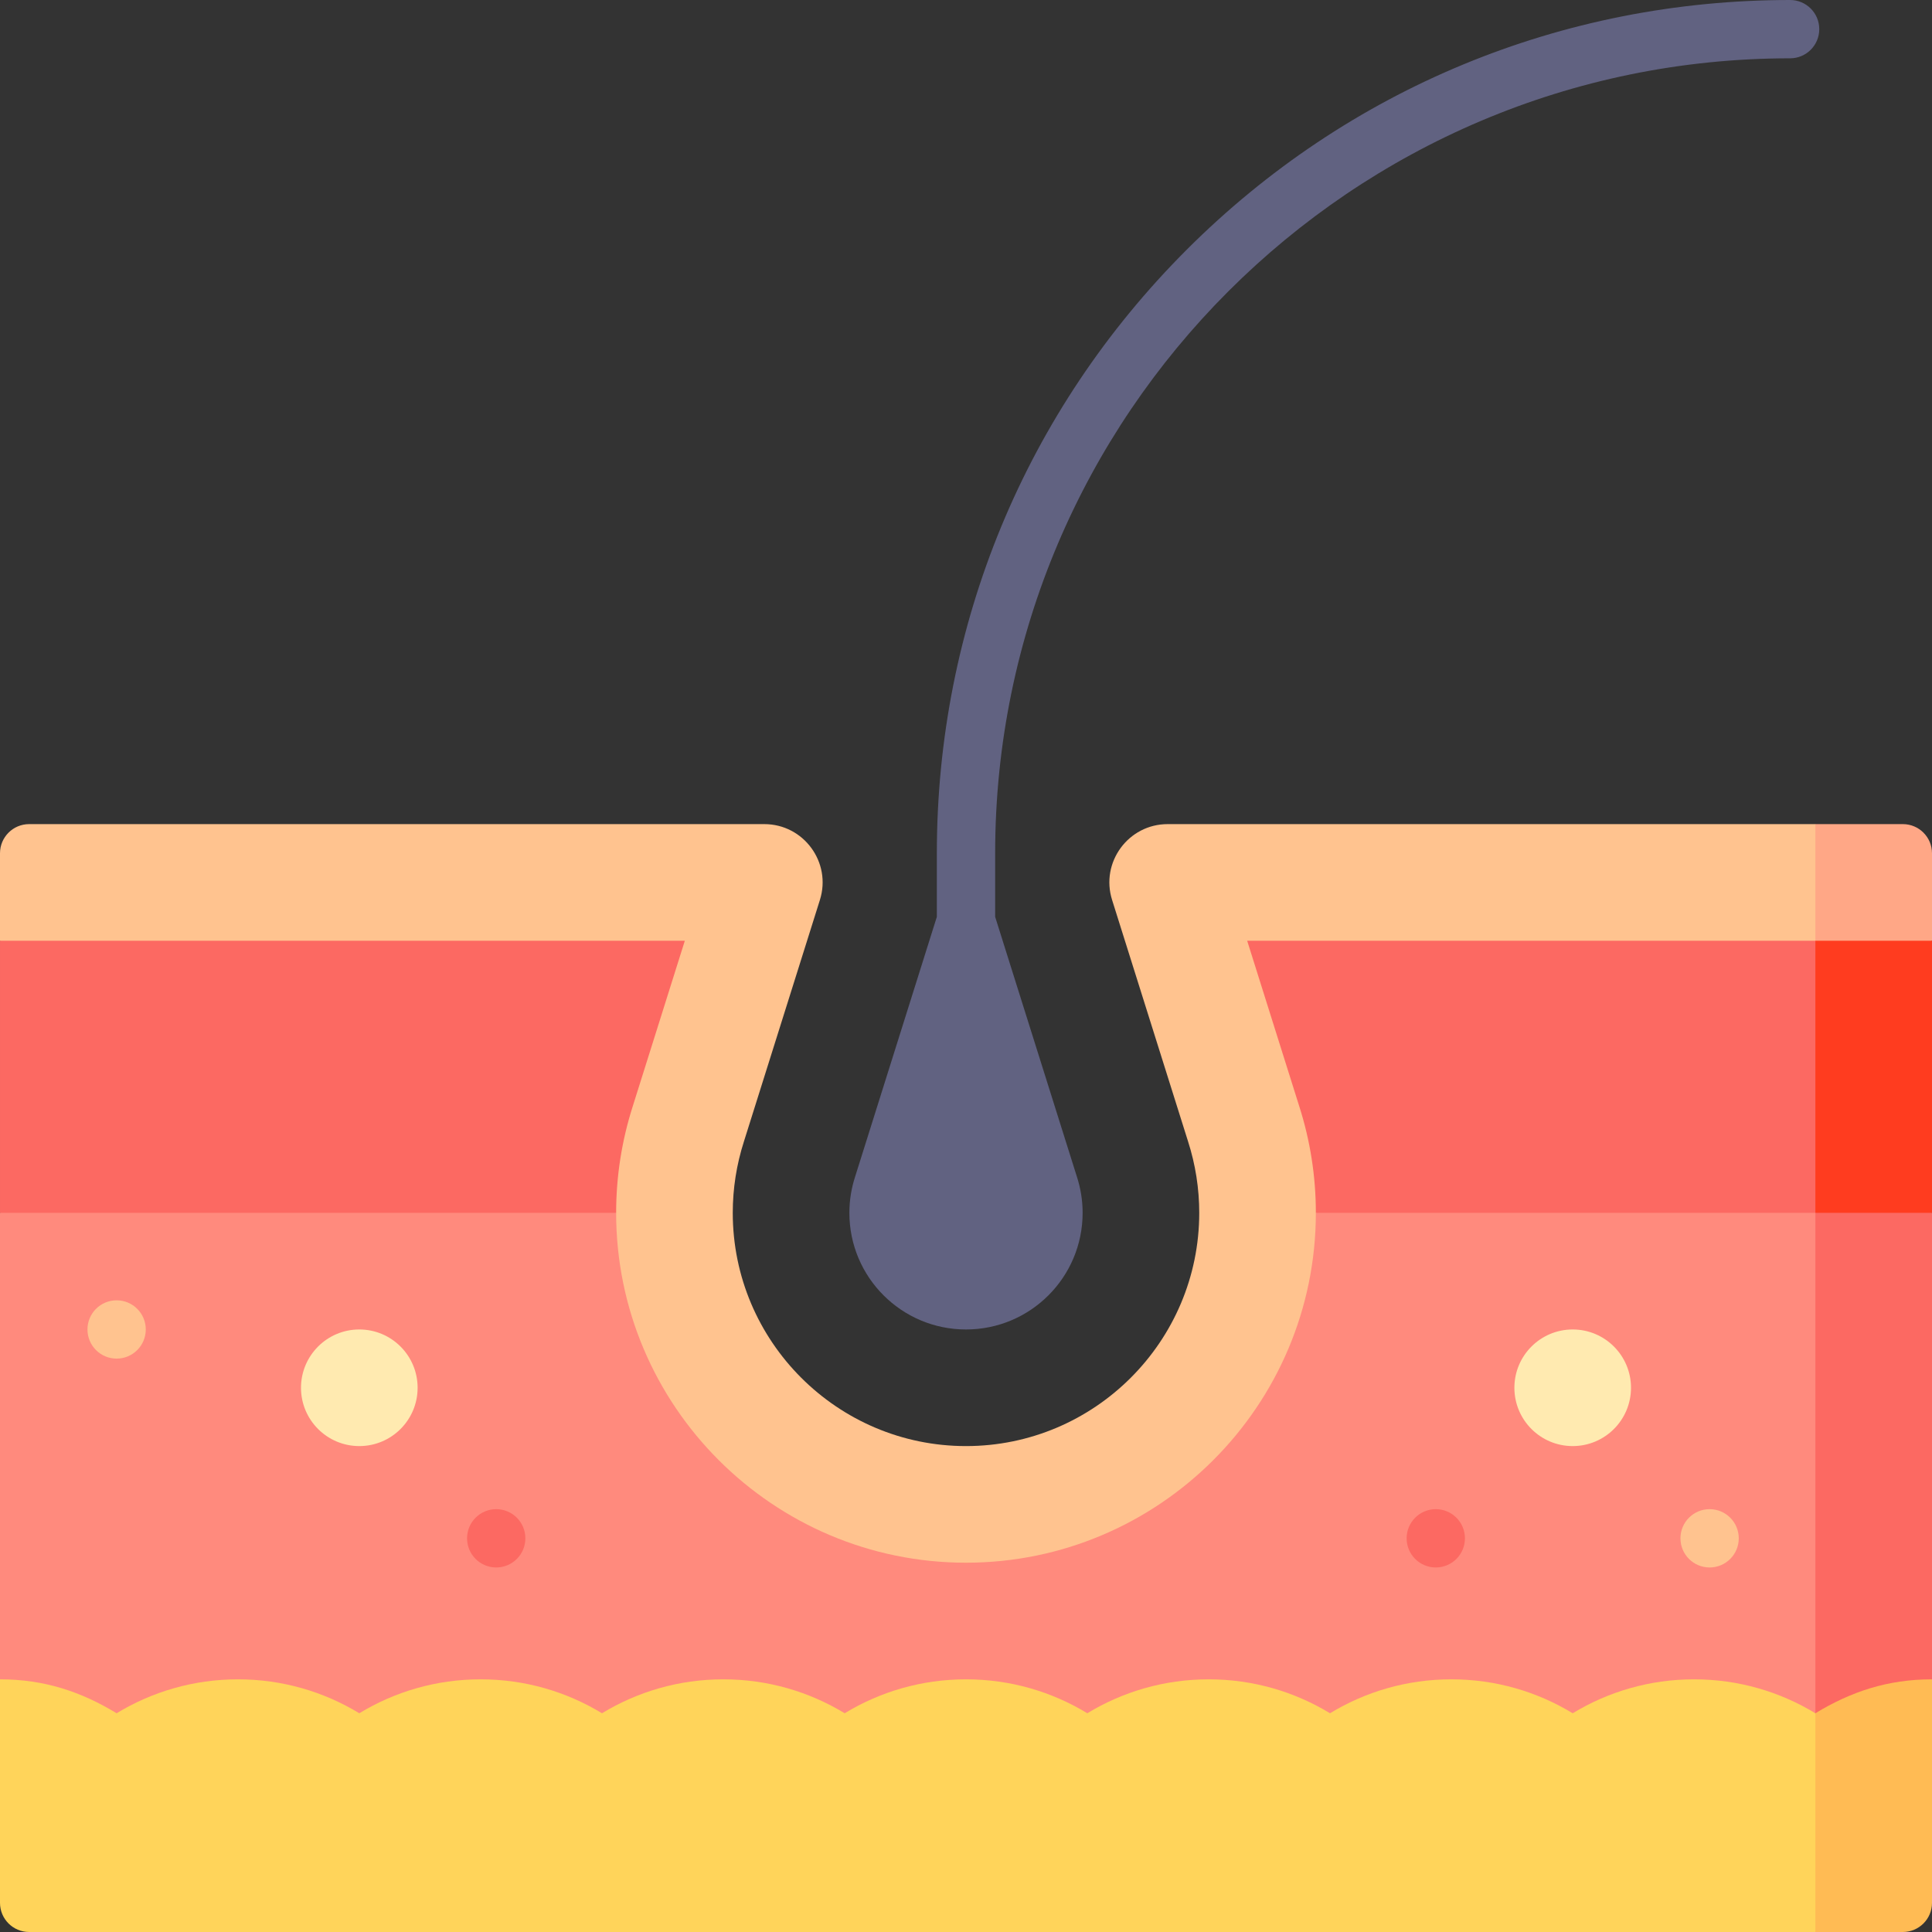
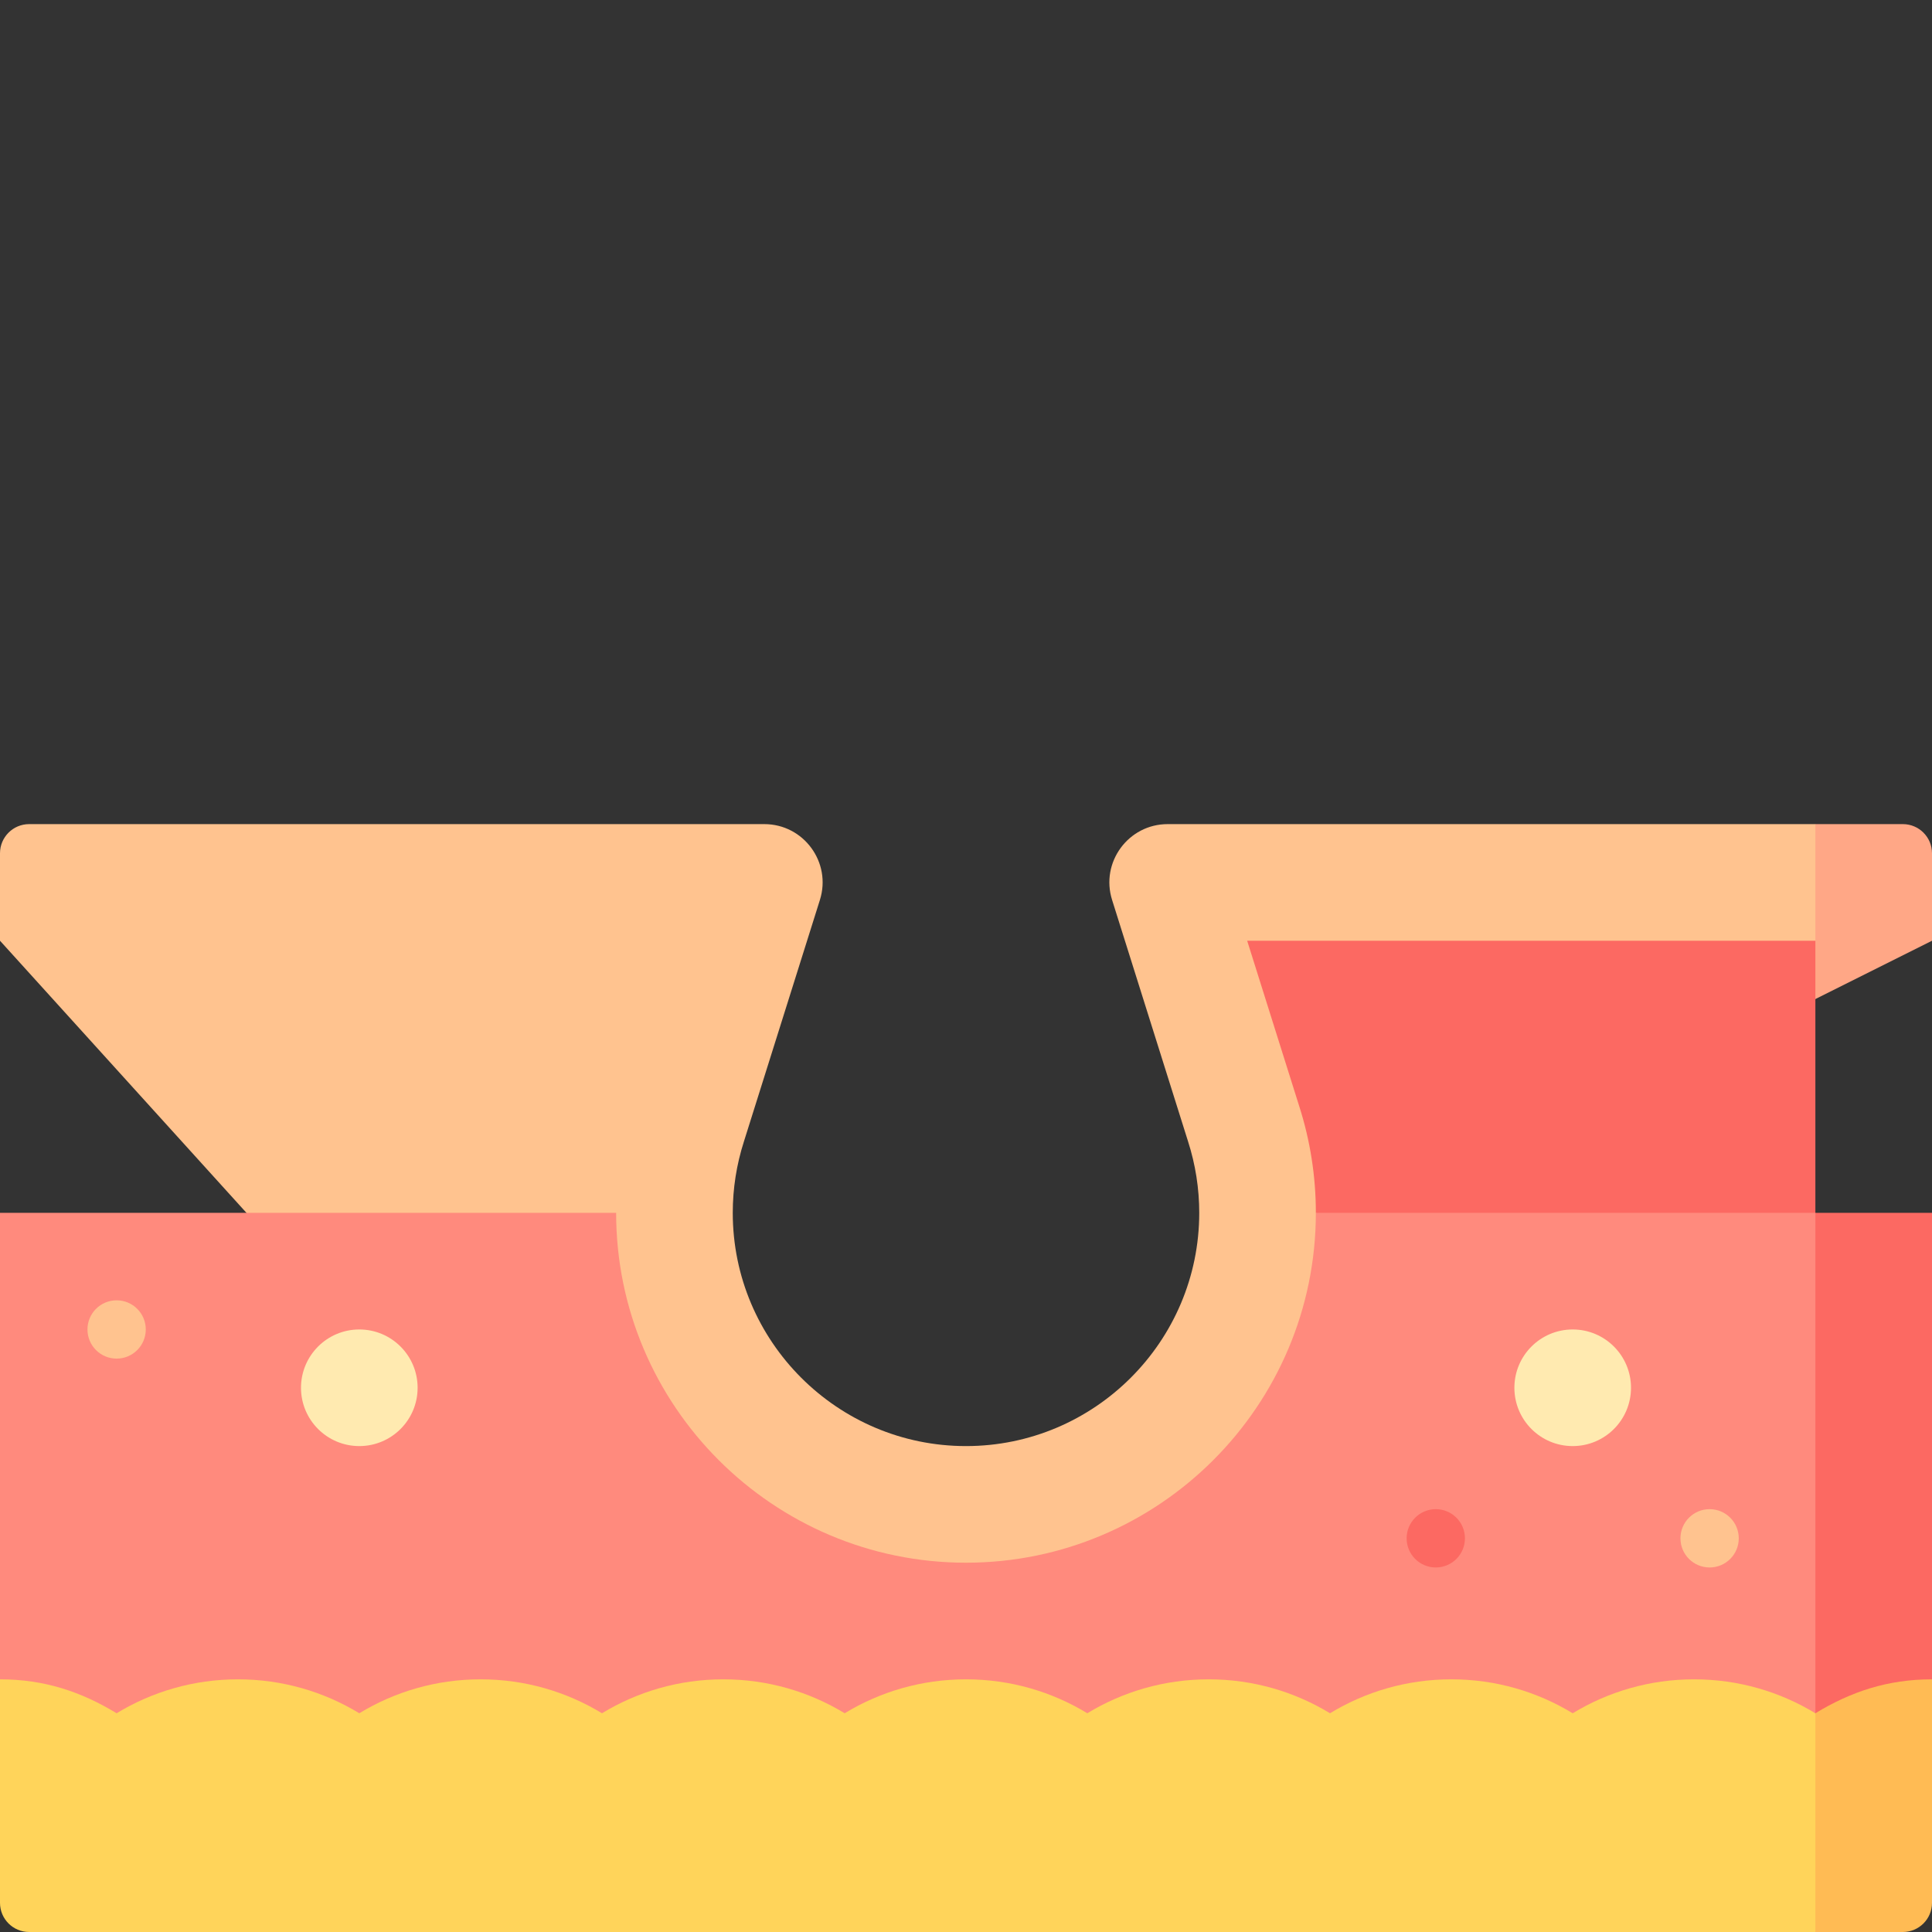
<svg xmlns="http://www.w3.org/2000/svg" id="Capa_1" enable-background="new 0 0 497 497" height="512" viewBox="0 0 497 497" width="512">
  <rect x="0" y="0" width="497" height="497" fill="#333333" stroke="none" />
-   <path d="m497 219.5v22.5l-60 30 30-60h22.5c4.142 0 7.5 3.358 7.5 7.5z" fill="#ffa786" />
+   <path d="m497 219.5v22.5l-60 30 30-60h22.5c4.142 0 7.5 3.358 7.5 7.5" fill="#ffa786" />
  <path d="m300.39 212c-10.13 0-17.35 9.84-14.31 19.5l19.54 62.12c1.91 5.94 2.88 12.13 2.88 18.38 0 33.08-26.92 60-60 60s-60-26.92-60-60c0-6.25.97-12.44 2.88-18.38l19.54-62.12c3.04-9.66-4.18-19.5-14.31-19.5h-189.11c-4.142 0-7.5 3.358-7.5 7.5v22.5l158.5 175h180l128.5-175v-30z" fill="#ffc38f" />
-   <path d="m497 242v70l-90 60 60-130z" fill="#ff3c1f" />
  <path d="m497 432v57.5c0 4.142-3.358 7.5-7.5 7.5h-22.5l-30-86.27z" fill="#ffbb54" />
  <path d="m0 432v57.5c0 4.142 3.358 7.5 7.5 7.5h459.5v-95h-437z" fill="#ffd45a" />
  <g fill="#fc6962">
-     <path d="m176.17 242-13.38 42.53c-2.85 8.89-4.29 18.13-4.29 27.47l-79.25 60-79.25-60v-70z" />
    <path d="m467 242v130l-128.5-60c0-9.34-1.44-18.58-4.29-27.47l-13.38-42.53z" />
    <path d="m497 312v120c-11.42 0-20.89 3.19-30 8.73l-60-64.365 60-64.365z" />
  </g>
  <path d="m467 312v128.73c-9.11-5.54-19.8-8.73-31.22-8.73-11.41 0-22.1 3.19-31.21 8.73-9.11-5.54-19.8-8.73-31.21-8.73-11.42 0-22.11 3.19-31.22 8.73-9.11-5.54-19.79-8.73-31.21-8.73s-22.11 3.19-31.22 8.73c-9.11-5.54-19.79-8.73-31.21-8.73s-22.1 3.19-31.21 8.73c-9.11-5.54-19.8-8.73-31.22-8.73s-22.1 3.19-31.21 8.73c-9.11-5.54-19.8-8.73-31.22-8.73-11.41 0-22.1 3.19-31.21 8.73-9.11-5.54-19.8-8.73-31.21-8.73-11.42 0-22.11 3.19-31.22 8.73-9.11-5.54-18.58-8.73-30-8.73v-120h158.5c0 49.63 40.37 90 90 90s90-40.37 90-90z" fill="#ff8a7d" />
-   <path d="m460.5 0c-58.677 0-113.811 22.819-155.246 64.254s-64.254 96.569-64.254 155.246v16.349l-21.033 66.88c-.948 2.921-1.467 6.035-1.467 9.272 0 16.569 13.431 30 30 30s30-13.431 30-30c0-3.237-.519-6.351-1.467-9.272l-21.033-66.88v-16.349c0-112.762 91.738-204.5 204.5-204.5 4.143 0 7.5-3.358 7.5-7.5s-3.357-7.5-7.5-7.5z" fill="#616281" />
  <circle cx="92.43" cy="357" fill="#ffeab0" r="15" />
  <circle cx="404.57" cy="357" fill="#ffeab0" r="15" />
  <circle cx="439.79" cy="395.726" fill="#ffc38f" r="7.5" />
  <circle cx="369.351" cy="395.726" fill="#fc6962" r="7.5" />
-   <circle cx="127.649" cy="395.726" fill="#fc6962" r="7.5" />
  <circle cx="30" cy="342" fill="#ffc38f" r="7.5" />
</svg>